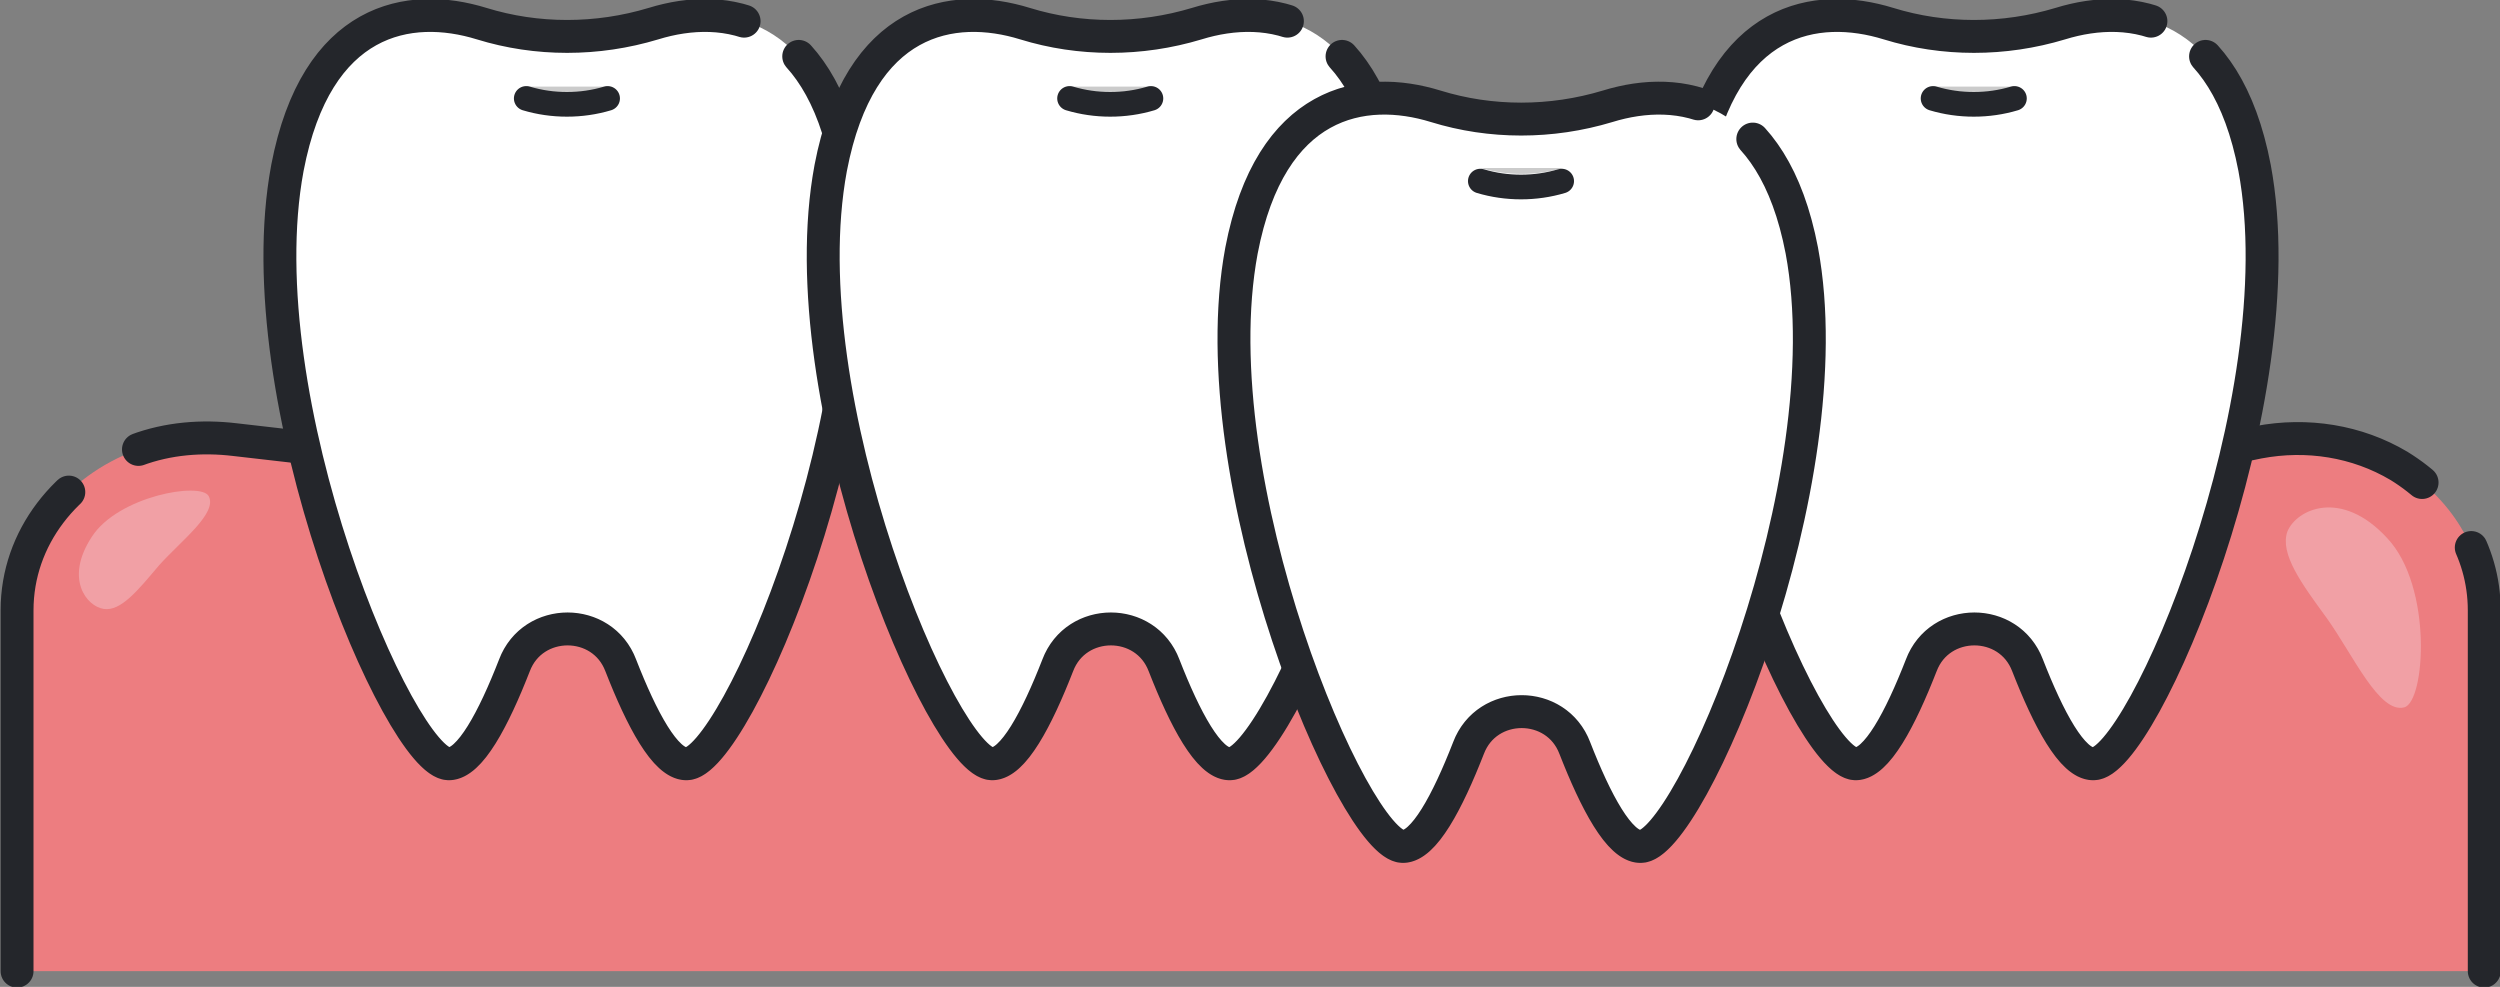
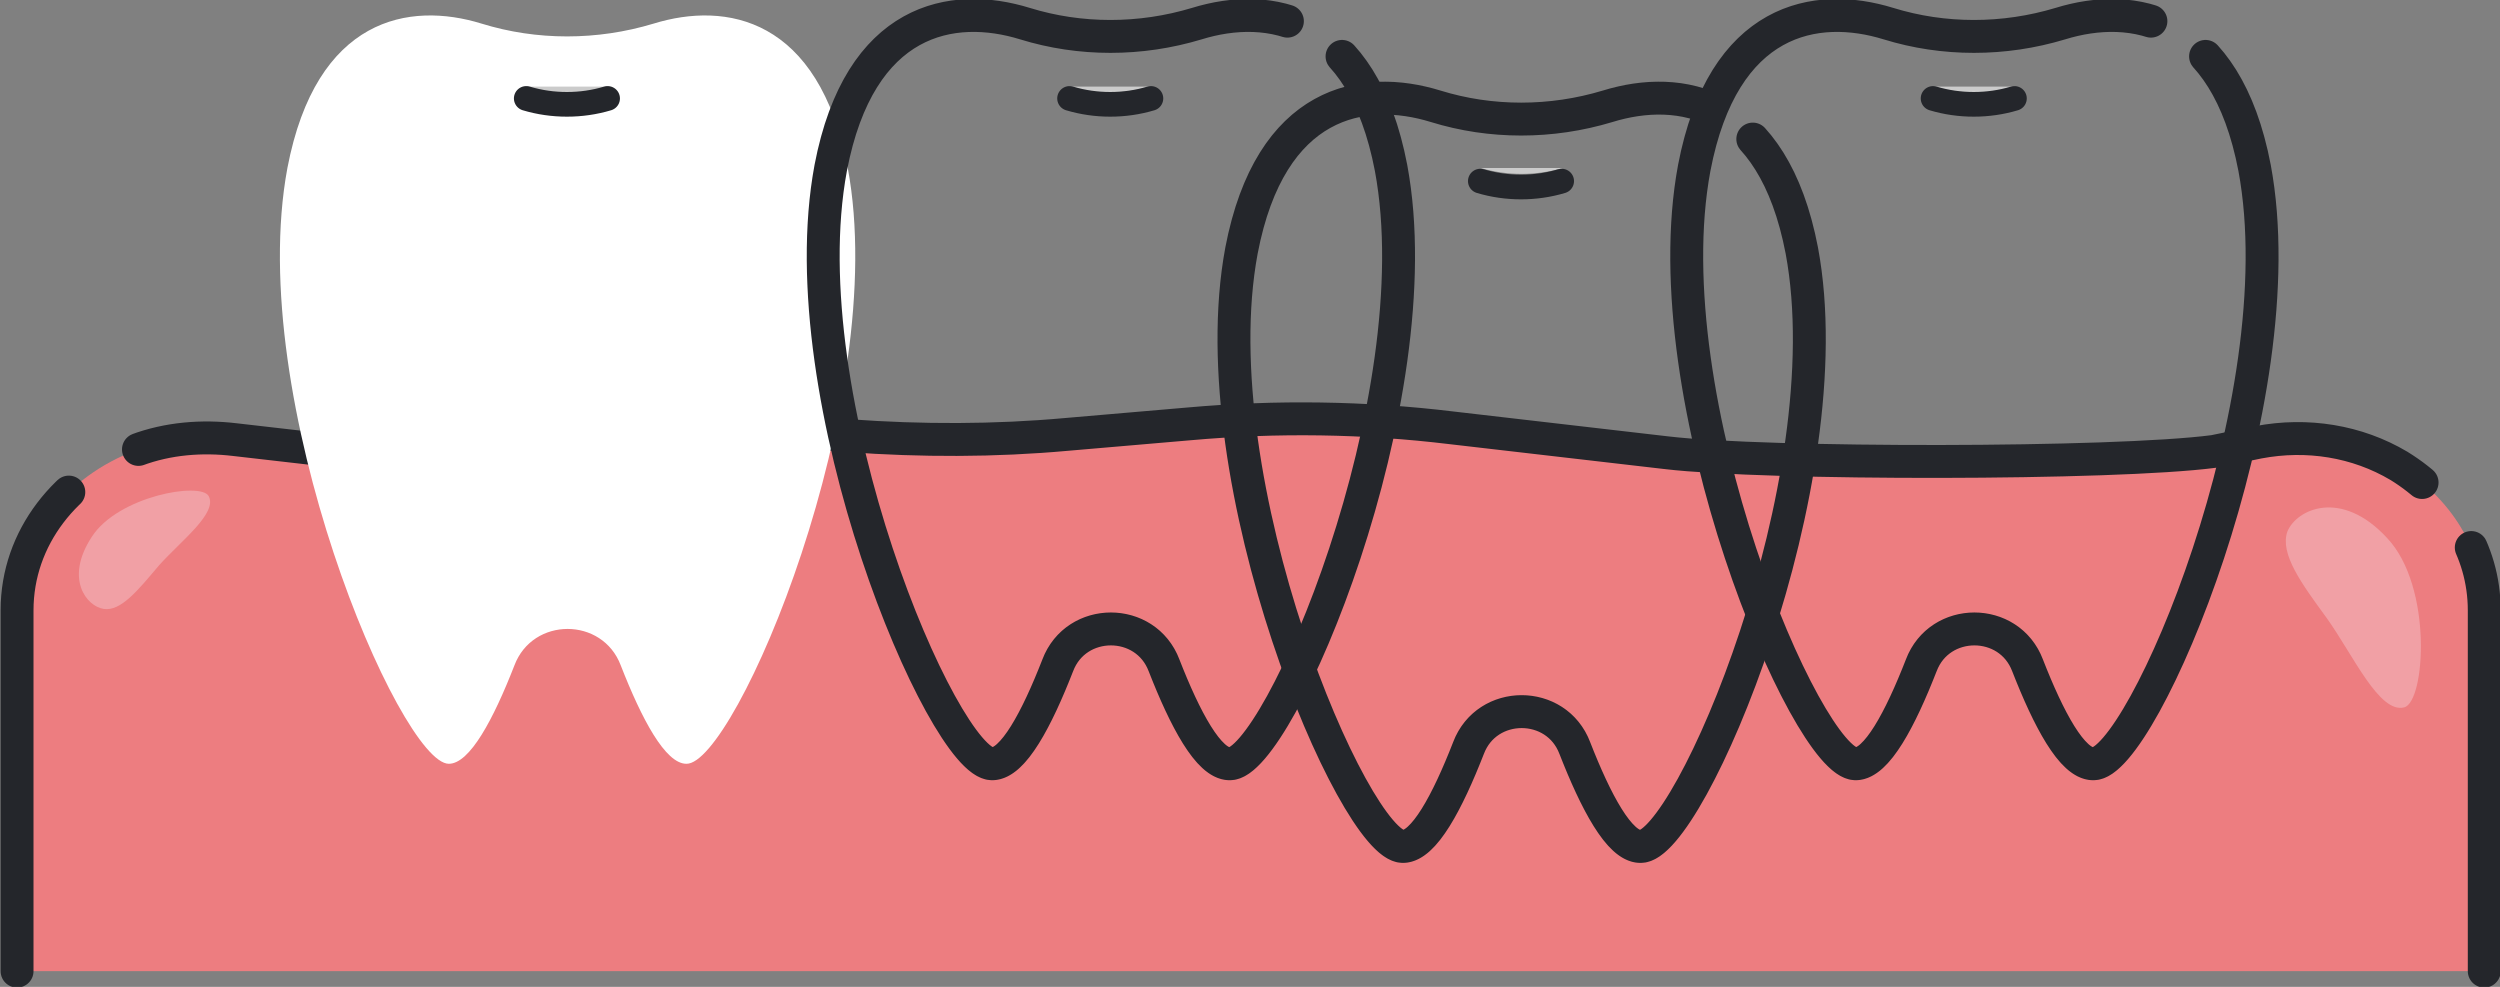
<svg xmlns="http://www.w3.org/2000/svg" version="1.1" id="レイヤー_1" x="0px" y="0px" viewBox="0 0 190.5 75.2" style="enable-background:new 0 0 190.5 75.2;" xml:space="preserve">
  <rect x="0" y="0" width="190.5" height="75.2" fill="#808080" stroke="none" />
  <style type="text/css">
	.st0{fill:#ED7D80;}
	.st1{fill:#F1A0A5;}
	
		.st2{fill:none;stroke:#24262B;stroke-width:2.507;stroke-linecap:round;stroke-linejoin:round;stroke-miterlimit:10;stroke-dasharray:37.606,6.268,175.495,6.268;}
	.st3{fill:#FFFFFF;}
	.st4{fill:#CBCBCB;}
	.st5{fill:none;stroke:#24262B;stroke-width:1.88;stroke-linecap:round;stroke-linejoin:round;stroke-miterlimit:10;}
	
		.st6{fill:none;stroke:#24262B;stroke-width:2.507;stroke-linecap:round;stroke-linejoin:round;stroke-miterlimit:10;stroke-dasharray:9.402,5.014,313.383,0,313.383,0;}
</style>
  <g id="_x39__00000139278925258527079440000018113179268353234820_">
    <g id="gum_00000084498251539423018840000009379749958424125317_">
      <path id="cl_00000142155977050152597170000015801434096811738242_" class="st0" d="M1.3,74V46.5c0-5.5,3.7-10.2,9.1-12.2    c2.4-0.9,5-1.1,7.5-0.8l6.1,0.7c4.8,0.4,9.7,0.1,14.4-1l0,0c4.6-1,9.4-1.4,14.1-1l12.2,1c5.5,0.4,11.1,0.4,16.6-0.1l9.3-0.8    c6.7-0.6,13.4-0.5,20,0.3l16.4,1.9c7.6,0.9,34.1,0.9,41.7-0.1l3.4-0.7c3.7-0.7,7.5-0.1,10.7,1.8c3.9,2.4,6.5,6.4,6.5,11V74" />
      <path id="gloss_00000151508707613244635660000000505802591146839970_" class="st1" d="M174.3,40.5c0.7-1.7,4.1-3.3,7.6,0.5    c3.5,3.7,2.9,12.5,1.3,12.9c-1.9,0.5-3.9-4-5.9-6.8C175.4,44.5,173.7,42.2,174.3,40.5z" />
      <path id="gloss_00000027594443513186262690000016657666364325273001_" class="st1" d="M7.9,46.4c-1.3-0.2-3-2.3-0.9-5.5    c2-3.1,8.3-4.2,8.9-3.1c0.7,1.3-2.1,3.4-3.8,5.3C10.5,45,9.2,46.6,7.9,46.4z" />
      <path id="border_00000118395374016434332930000000827898078312768391_" class="st2" d="M1.3,74V46.5c0-5.5,3.7-10.2,9.1-12.2    c2.4-0.9,5-1.1,7.5-0.8l6.1,0.7c4.8,0.4,9.7,0.1,14.4-1l0,0c4.6-1,9.4-1.4,14.1-1l12.2,1c5.5,0.4,11.1,0.4,16.6-0.1l9.3-0.8    c6.7-0.6,13.4-0.5,20,0.3l16.4,1.9c7.6,0.9,34.1,0.9,41.7-0.1l3.4-0.7c3.7-0.7,7.5-0.1,10.7,1.8c3.9,2.4,6.5,6.4,6.5,11V74" />
    </g>
    <g id="teeth_00000016034070248371938900000014084025922664973497_">
-       <path id="cl_00000090263841868702308210000005257183393311712696_" class="st3" d="M171.8,12.8c-2.2-11.5-9.3-12.7-14.8-11    c-4.3,1.3-8.9,1.3-13.1,0c-5.5-1.7-12.6-0.5-14.8,11c-3.3,17.7,8.6,45.4,12.3,45.4c1.6,0,3.4-3.4,5-7.5c1.4-3.7,6.7-3.7,8.1,0    c1.6,4.1,3.4,7.5,5,7.5C163.2,58.3,175.1,30.5,171.8,12.8z" />
      <path id="cl_00000003073497889561615680000002388512881239500192_" class="st4" d="M153.6,6.6L153.6,6.6c-2.1,0.6-4.2,0.6-6.3,0v0    H153.6z" />
      <path id="border_00000133499551335903520470000009763571377352334009_" class="st5" d="M147.3,7.5L147.3,7.5c2,0.6,4.2,0.6,6.2,0    l0,0" />
      <path id="boeder_00000140718007347239564230000008185837035898196353_" class="st6" d="M171.8,12.8c-2.2-11.5-9.3-12.7-14.8-11    c-4.3,1.3-8.9,1.3-13.1,0c-5.5-1.7-12.6-0.5-14.8,11c-3.3,17.7,8.6,45.4,12.3,45.4c1.6,0,3.4-3.4,5-7.5c1.4-3.7,6.7-3.7,8.1,0    c1.6,4.1,3.4,7.5,5,7.5C163.2,58.3,175.1,30.5,171.8,12.8z" />
    </g>
    <g id="teeth_00000005947682326661975050000001829693744205118890_">
      <path id="cl_00000085953124137735141010000002386819347367478941_" class="st3" d="M64.6,12.8c-2.2-11.5-9.3-12.7-14.8-11    c-4.3,1.3-8.9,1.3-13.1,0c-5.5-1.7-12.6-0.5-14.8,11c-3.3,17.7,8.6,45.4,12.3,45.4c1.6,0,3.4-3.4,5-7.5c1.4-3.7,6.7-3.7,8.1,0    c1.6,4.1,3.4,7.5,5,7.5C56,58.3,67.9,30.5,64.6,12.8z" />
      <path id="cl_00000100382834581086413810000003648117475678748849_" class="st4" d="M46.4,6.6L46.4,6.6c-2.1,0.6-4.2,0.6-6.3,0l0,0    H46.4z" />
      <path id="border_00000128457520225038591270000002520225691438953145_" class="st5" d="M40.1,7.5L40.1,7.5c2,0.6,4.2,0.6,6.2,0    l0,0" />
-       <path id="boeder_00000073702459716063983600000009171133470305311417_" class="st6" d="M64.6,12.8c-2.2-11.5-9.3-12.7-14.8-11    c-4.3,1.3-8.9,1.3-13.1,0c-5.5-1.7-12.6-0.5-14.8,11c-3.3,17.7,8.6,45.4,12.3,45.4c1.6,0,3.4-3.4,5-7.5c1.4-3.7,6.7-3.7,8.1,0    c1.6,4.1,3.4,7.5,5,7.5C56,58.3,67.9,30.5,64.6,12.8z" />
    </g>
    <g id="teeth_00000139291621098713985210000004848609541927391119_">
-       <path id="cl_00000111183980281175801390000011648919486270303109_" class="st3" d="M106,12.8c-2.2-11.5-9.3-12.7-14.8-11    c-4.3,1.3-8.9,1.3-13.1,0c-5.5-1.7-12.6-0.5-14.8,11c-3.3,17.7,8.6,45.4,12.3,45.4c1.6,0,3.4-3.4,5-7.5c1.4-3.7,6.7-3.7,8.1,0    c1.6,4.1,3.4,7.5,5,7.5C97.4,58.3,109.3,30.5,106,12.8z" />
      <path id="cl_00000080915127550205699280000012751784097231058606_" class="st4" d="M87.7,6.6L87.7,6.6c-2.1,0.6-4.2,0.6-6.3,0v0    H87.7z" />
      <path id="border_00000063626133337019270440000015412538858934735550_" class="st5" d="M81.5,7.5L81.5,7.5c2,0.6,4.2,0.6,6.2,0    l0,0" />
      <path id="boeder_00000114032508958526139010000010821641539345028500_" class="st6" d="M106,12.8c-2.2-11.5-9.3-12.7-14.8-11    c-4.3,1.3-8.9,1.3-13.1,0c-5.5-1.7-12.6-0.5-14.8,11c-3.3,17.7,8.6,45.4,12.3,45.4c1.6,0,3.4-3.4,5-7.5c1.4-3.7,6.7-3.7,8.1,0    c1.6,4.1,3.4,7.5,5,7.5C97.4,58.3,109.3,30.5,106,12.8z" />
    </g>
    <g id="teeth_00000101081388215022736490000006843865693648037544_">
-       <path id="cl_00000052062192616330862880000004595406118404830379_" class="st3" d="M137.3,19.1c-2.2-11.5-9.3-12.7-14.8-11    c-4.3,1.3-8.9,1.3-13.1,0c-5.5-1.7-12.6-0.5-14.8,11c-3.3,17.7,8.6,45.4,12.3,45.4c1.6,0,3.4-3.4,5-7.5c1.4-3.7,6.7-3.7,8.1,0    c1.6,4.1,3.4,7.5,5,7.5C128.7,64.6,140.6,36.8,137.3,19.1z" />
      <path id="cl_00000174559948755192251680000011050759856937789316_" class="st4" d="M119.1,12.8L119.1,12.8c-2.1,0.6-4.2,0.6-6.3,0    l0,0H119.1z" />
      <path id="border_00000053543855945528205510000015955008266480501668_" class="st5" d="M112.8,13.8L112.8,13.8    c2,0.6,4.2,0.6,6.2,0l0,0" />
      <path id="boeder_00000044150853754725549380000001374167770926505383_" class="st6" d="M137.3,19.1c-2.2-11.5-9.3-12.7-14.8-11    c-4.3,1.3-8.9,1.3-13.1,0c-5.5-1.7-12.6-0.5-14.8,11c-3.3,17.7,8.6,45.4,12.3,45.4c1.6,0,3.4-3.4,5-7.5c1.4-3.7,6.7-3.7,8.1,0    c1.6,4.1,3.4,7.5,5,7.5C128.7,64.6,140.6,36.8,137.3,19.1z" />
    </g>
  </g>
</svg>